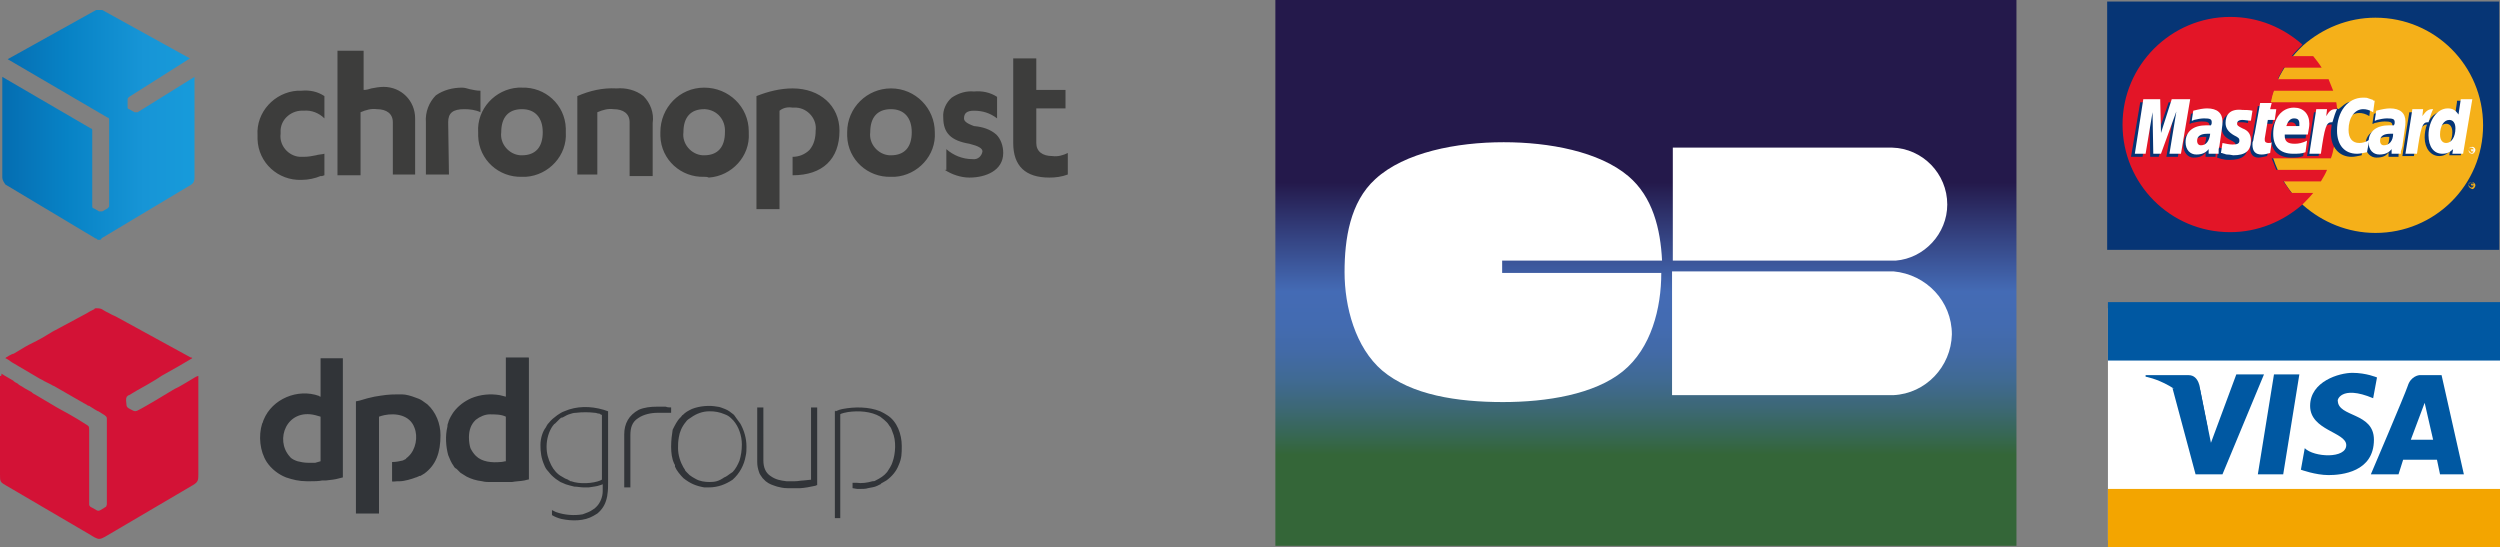
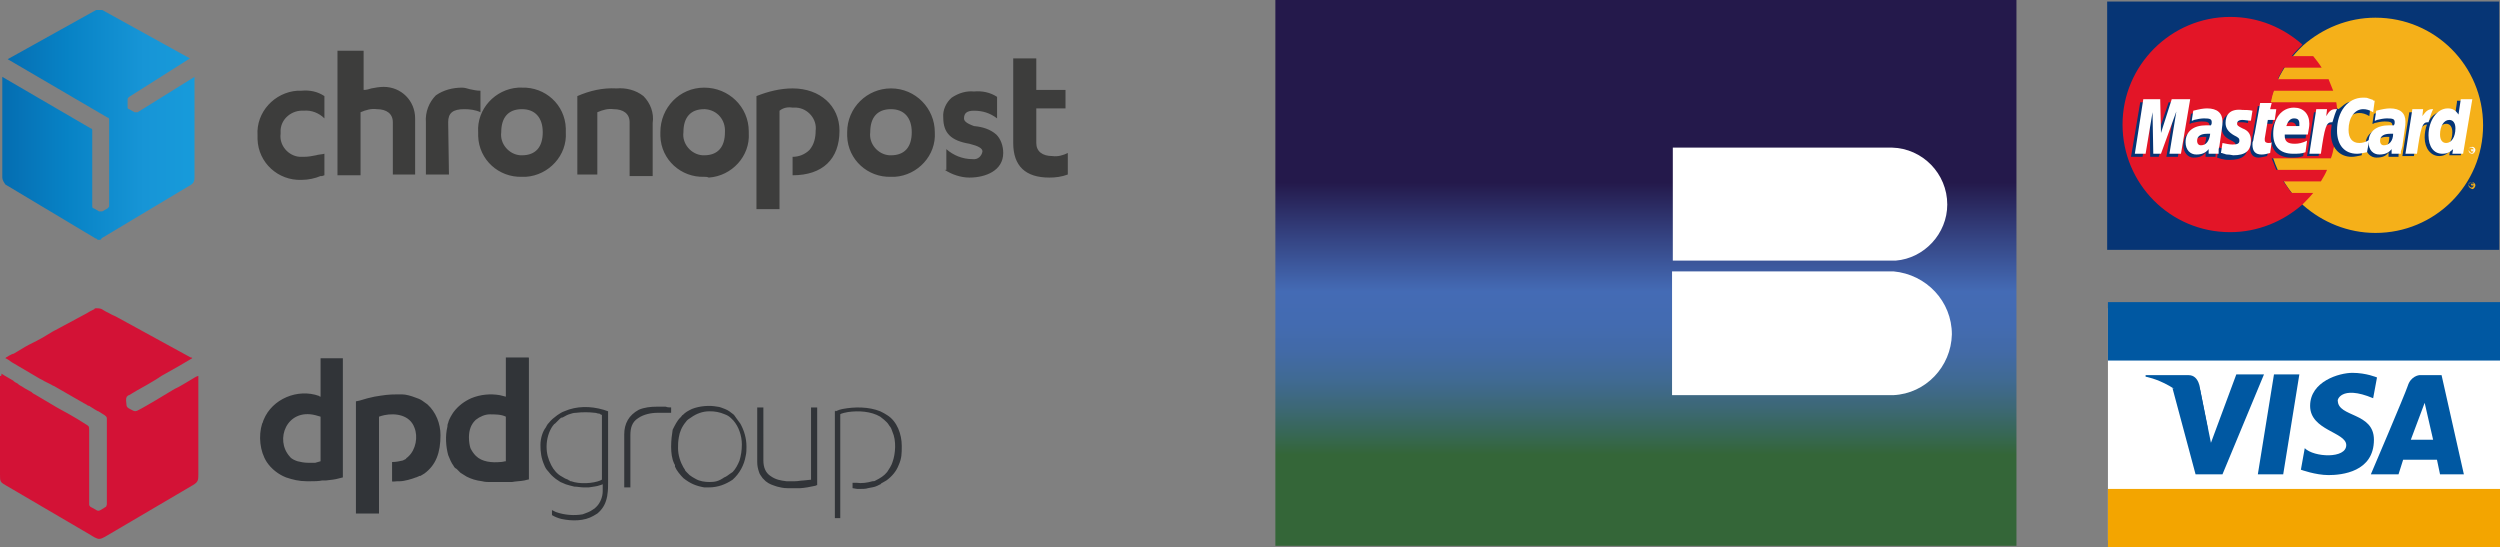
<svg xmlns="http://www.w3.org/2000/svg" version="1.1" x="0px" y="0px" width="325.2px" height="71.2px" viewBox="0 0 325.2 71.2" style="enable-background:new 0 0 325.2 71.2;" xml:space="preserve">
  <rect x="0" y="0" width="325.2" height="71.2" fill="#808080" stroke="none" />
  <style type="text/css">
	.st0{fill:url(#Shape_2_);}
	.st1{fill:#3D3D3C;}
	.st2{fill-rule:evenodd;clip-rule:evenodd;fill:#313438;}
	.st3{fill-rule:evenodd;clip-rule:evenodd;fill:#D31236;}
	.st4{fill:url(#SVGID_1_);}
	.st5{fill:#FFFFFF;}
	.st6{fill-rule:evenodd;clip-rule:evenodd;fill:#063575;}
	.st7{fill-rule:evenodd;clip-rule:evenodd;fill:#F5B019;}
	.st8{fill-rule:evenodd;clip-rule:evenodd;fill:#E31527;}
	.st9{fill-rule:evenodd;clip-rule:evenodd;fill:#FFFFFF;}
	.st10{fill:#0058A2;}
	.st11{fill:#F3A500;}
</style>
  <g id="Calque_2">
    <g id="chronopost">
      <g id="_01_Particles_02_Logos_Carriers_Default_chronopost-2_1_">
        <g id="chronopost_1_" transform="translate(0 10)">
          <linearGradient id="Shape_2_" gradientUnits="userSpaceOnUse" x1="-48.705" y1="538.314" x2="-47.597" y2="538.314" gradientTransform="matrix(22.833 0 0 -27.387 1112.312 14749.009)">
            <stop offset="0" style="stop-color:#056DB1" />
            <stop offset="0.332" style="stop-color:#0782C5" />
            <stop offset="0.733" style="stop-color:#1795D6" />
            <stop offset="1" style="stop-color:#179BDB" />
          </linearGradient>
          <path id="Shape_1_" class="st0" d="M17.9,4.6h-0.4l-0.7-0.4c-0.1,0-0.2-0.1-0.2-0.2c0,0,0,0,0,0l0,0V3c0-0.2,0-0.2,0.2-0.4      l7.9-5L13.3-8.7h-0.8L1-2.3l13,7.6c0.2,0,0.2,0.2,0.2,0.4v11c0,0.2,0,0.2-0.2,0.4l-0.7,0.4h-0.4l-0.7-0.4      c-0.2,0-0.2-0.2-0.2-0.4V6.9c0-0.1-0.1-0.2-0.2-0.2c0,0,0,0,0,0L0.3,0v13.1c0,0.3,0.2,0.6,0.4,0.9l11.7,7c0.2,0,0.2,0.2,0.4,0.2      s0.4,0,0.4-0.2l11.7-7c0.3-0.2,0.4-0.5,0.4-0.9V0L17.9,4.6" />
          <path id="Shape-2_1_" class="st1" d="M101.4,17.2h-3V2.5c1.5-0.6,3.1-1,4.7-1c3.6,0,6.1,2.3,6.1,5.5c0,3.7-2.2,5.8-6.1,5.8v-2.4      c0.8,0,1.6-0.3,2.2-0.9c0.6-0.7,0.8-1.6,0.8-2.5c0.2-1.5-1-2.9-2.5-3c-0.2,0-0.3,0-0.5,0c-0.6-0.1-1.2,0-1.7,0.4V17.2z       M39.2,13.4c-3,0.1-5.6-2.2-5.7-5.3c0-0.2,0-0.3,0-0.5c-0.2-3,2.2-5.6,5.2-5.8c0.2,0,0.3,0,0.5,0c1.1-0.1,2.1,0.1,3,0.7v2.9      c-0.7-0.7-1.7-1.1-2.7-1c-1.5-0.1-2.9,1-3,2.5c0,0.2,0,0.3,0,0.5c-0.2,1.5,1,2.9,2.5,3c0.2,0,0.3,0,0.5,0c0.6,0,1.1-0.1,1.6-0.2      h0c0.3-0.1,0.7-0.1,1.1-0.2v2.8l-0.3,0.1l-0.1,0l-0.1,0C41,13.2,40.1,13.4,39.2,13.4z M136.5,13.1c-3.1,0-4.7-1.5-4.7-4.5v-11h3      v4.1h3.8v2.4h-3.8v4.5c0,1.1,0.8,1.7,2.1,1.7c0.7,0.1,1.4-0.1,2-0.4v2.8C138.1,13,137.3,13.1,136.5,13.1z M126.1,13.1      c-1.1,0-2.3-0.4-3.2-1h0.2V9.4c0.9,0.8,2.1,1.3,3.4,1.3c0.7,0.1,1.2-0.4,1.3-1c0,0,0,0,0,0c0-0.4-0.5-0.7-1.7-1      c-2.4-0.4-3.4-1.4-3.4-3.4c-0.1-1,0.4-2,1.1-2.6c0.9-0.6,1.9-0.9,2.9-0.8c1-0.1,2.1,0.1,3,0.7v2.8c-0.9-0.7-1.9-1-3-1      c-0.9,0-1.3,0.3-1.3,1c0,0.3,0.2,0.6,1.3,1c1.1,0.1,2.1,0.4,2.9,1.1c0.6,0.6,0.9,1.5,0.9,2.4C130.5,12.2,128.2,13.1,126.1,13.1z       M115.9,13c-3,0.1-5.6-2.2-5.7-5.3c0-0.2,0-0.3,0-0.5c0-3.2,2.6-5.7,5.7-5.7c3.2,0,5.7,2.6,5.7,5.7c0.2,3-2.2,5.6-5.2,5.8      C116.2,13,116.1,13,115.9,13L115.9,13z M115.9,4.2c-1.8,0-2.7,1.1-2.7,3c-0.2,1.5,1,2.9,2.5,3c0.1,0,0.2,0,0.2,0      c1.8,0,2.7-1.1,2.7-3C118.6,5.3,117.6,4.2,115.9,4.2L115.9,4.2z M91.6,13c-3,0.1-5.6-2.2-5.7-5.3c0-0.2,0-0.3,0-0.5      c0-3.2,2.5-5.8,5.7-5.8c3.2,0,5.8,2.5,5.8,5.7c0,0.1,0,0.1,0,0.2c0.2,3-2.2,5.6-5.2,5.8C92,13,91.8,13,91.6,13z M91.6,4.2      c-1.8,0-2.7,1.1-2.7,3c-0.2,1.5,1,2.9,2.5,3c0.1,0,0.2,0,0.2,0c1.8,0,2.7-1.1,2.7-3c0.1-1.6-1-2.9-2.6-3      C91.7,4.2,91.7,4.2,91.6,4.2z M67.9,13c-3,0.1-5.6-2.2-5.7-5.3c0-0.2,0-0.3,0-0.5c-0.2-3,2.2-5.6,5.2-5.8c0.2,0,0.3,0,0.5,0      c3-0.1,5.6,2.2,5.7,5.3c0,0.2,0,0.3,0,0.5c0.2,3-2.2,5.6-5.2,5.8C68.2,13,68.1,13,67.9,13z M67.9,4.2c-1.8,0-2.7,1.1-2.7,3      c-0.2,1.5,1,2.9,2.5,3c0.1,0,0.2,0,0.2,0c1.8,0,2.7-1.1,2.7-3C70.6,5.3,69.6,4.2,67.9,4.2z M77.7,12.7h-2.6V2.5      c1.6-0.7,3.3-1.1,5.1-1c1.2-0.1,2.5,0.2,3.5,1c0.9,0.9,1.4,2.2,1.2,3.5v6.9h-3V5.9c0-1.1-0.8-1.7-2.1-1.7      c-0.7-0.1-1.4,0.1-2.1,0.4L77.7,12.7L77.7,12.7z M58.4,12.7h-3V5.9c-0.1-1.3,0.4-2.6,1.3-3.5c1-0.7,2.2-1,3.4-1      c0.3,0,0.7,0.1,1,0.2c0.5,0.1,0.9,0.2,1.4,0.2v2.8c-0.6-0.3-1.4-0.4-2.1-0.4c-1.5,0-2.1,0.5-2.1,1.7L58.4,12.7L58.4,12.7z       M51.1,12.7V5.9c0-1.1-0.8-1.7-2.1-1.7c-0.7-0.1-1.4,0.1-2.1,0.4v8.2h-3V-3.4h3.4v5.1l0,0c0.4,0,0.7-0.1,1-0.2h0h0      c0.5-0.1,1.1-0.2,1.6-0.2c2.3,0,4.1,1.8,4.1,4.1c0,0.1,0,0.3,0,0.4v6.9L51.1,12.7z" />
        </g>
      </g>
    </g>
    <g id="dpd_grou_x5E_p">
      <path class="st2" d="M71.1,58.1c0-1,0.3-2,0.8-2.7c0.2-0.2,0.1-0.2,0.3-0.3c0.2-0.2,0.4-0.4,0.6-0.6c0.1-0.1,0.2-0.2,0.4-0.2    c0.2-0.1,0.5-0.3,0.8-0.4c0.4-0.1,0.5-0.2,0.9-0.2c0.8-0.1,1.7-0.1,2.5,0c0.2,0,0.3,0.1,0.5,0.1c0.1,0,0.1,0,0.2,0.1    c0.1,0,0.2,0.1,0.2,0.1v8.4c-0.1,0-0.2,0.1-0.2,0.1c-1,0.4-2.7,0.5-3.8,0.1c-0.1,0-0.2,0-0.2-0.1c-0.1,0-0.1,0-0.2-0.1    c-0.3-0.1-0.5-0.2-0.8-0.4c-0.6-0.3-1.1-0.9-1.4-1.5C71.3,59.7,71.1,59,71.1,58.1L71.1,58.1z M70.3,57.9c0,0.9,0.1,1.7,0.5,2.6    c0.1,0.3,0.3,0.6,0.5,0.8c0.4,0.5,0.5,0.6,1,1l0.6,0.4c0.2,0.1,0.5,0.2,0.7,0.3c0.3,0.1,0.7,0.2,1.1,0.3c0.4,0,0.8,0.1,1.2,0.1    l0.7,0c0.5-0.1,1-0.1,1.5-0.3c0.1,0,0.2-0.1,0.3-0.1c0,0.3,0,0.6,0,0.9c0,0.7-0.3,1.5-0.8,2c-0.2,0.2-0.3,0.3-0.5,0.4    c-0.4,0.3-0.8,0.4-1.3,0.6c-1.1,0.2-2.4,0.1-3.5-0.3l-0.4-0.2c-0.1,0-0.1-0.1-0.1-0.1V67c0.3,0.2,0.8,0.4,1.2,0.5    c1.4,0.3,3,0.3,4.2-0.4c0.2-0.1,0.3-0.2,0.5-0.3c0.6-0.5,1-1.1,1.2-1.9c0-0.1,0.1-0.3,0.1-0.5c0.1-0.6,0.1-1.1,0.1-1.7    c0-3.1,0-6.1,0-9.2l-0.6-0.2c-1.7-0.5-3.5-0.5-5.1,0.2c-0.3,0.1-0.6,0.3-0.9,0.5c-0.4,0.3-0.8,0.6-1.1,1c-0.1,0.1-0.2,0.2-0.3,0.4    c0,0.1-0.1,0.1-0.1,0.2C70.6,56.1,70.3,57,70.3,57.9L70.3,57.9z M108.6,53.5v13.9c0,0,0,0,0,0h0.7V53.9c0-0.1,0.9-0.3,1-0.3    c1.4-0.2,3-0.1,4.2,0.6c0.1,0.1,0.4,0.3,0.5,0.4c0.3,0.3,0.4,0.3,0.7,0.8c0.2,0.2,0.3,0.5,0.4,0.8c0.5,1.1,0.4,2.8,0,3.9    c-0.1,0.4-0.5,1-0.7,1.3c-0.4,0.5-0.9,0.8-1.5,1.1c-0.1,0.1-0.3,0.1-0.4,0.1c-0.7,0.2-1.4,0.3-2.1,0.2c-0.2,0-0.3,0-0.5,0v0.7    c0.1,0,0.5,0.1,0.6,0.1c0.1,0,0.2,0,0.4,0c0.2,0,0.8,0,1-0.1c0.4-0.1,0.8-0.1,1.2-0.3l0.4-0.2c0,0,0.1,0,0.1-0.1    c0.2-0.1,0.5-0.3,0.7-0.4c0.7-0.5,1.3-1.2,1.6-2c0.4-0.9,0.4-1.5,0.4-2.5c0-1.5-0.6-3.2-1.9-4c-0.3-0.2-0.5-0.3-0.9-0.5    c-1.5-0.6-3.3-0.6-4.9-0.3c-0.1,0-0.3,0.1-0.4,0.1l-0.5,0.2C108.7,53.4,108.6,53.4,108.6,53.5L108.6,53.5z M92.3,62.7    c-0.6,0-1.3-0.1-1.8-0.4c-0.4-0.2-0.5-0.3-0.8-0.5c-0.1-0.1-0.3-0.3-0.4-0.4c-0.1-0.1-0.2-0.2-0.2-0.3c-0.1-0.1-0.1-0.2-0.2-0.3    c-0.4-0.7-0.7-1.6-0.7-2.5c0-0.5,0-0.8,0.1-1.4c0.1-0.7,0.4-1.4,0.9-2c0.2-0.3,0.4-0.4,0.7-0.6c0.7-0.5,1.5-0.8,2.4-0.8    c0.7,0,1.3,0.1,2,0.4c0.3,0.1,0.6,0.3,0.8,0.5l0.1,0.1c0,0,0.1,0.1,0.1,0.1l0.1,0.1c0.7,0.8,1.1,2,1.1,3.1c0,0.8-0.1,1.4-0.3,2.1    c-0.2,0.5-0.5,1.1-0.9,1.5l-0.3,0.2c-0.3,0.2-0.5,0.4-0.8,0.5C93.5,62.6,93,62.7,92.3,62.7L92.3,62.7z M87.3,58.1    c0,0.8,0.1,1.6,0.4,2.2c0,0.1,0.1,0.1,0.1,0.2c0,0,0,0.1,0,0.1c0,0,0,0.1,0,0.1c0.2,0.5,0.7,1.1,1.1,1.5c0.9,0.7,1.6,1,2.7,1.2    c0.1,0,0.2,0,0.3,0c0.1,0,0.1,0,0.2,0c0.1,0,0.1,0,0.1,0c1.2,0,2.2-0.4,3.1-1c0.9-0.8,1.5-1.9,1.7-3.1c0.1-0.4,0.1-0.8,0.1-1.2    c0-1.1-0.3-2.1-0.8-3c-0.1-0.1-0.2-0.3-0.3-0.4L95.5,54c0,0,0,0-0.1-0.1c-0.4-0.3-0.6-0.5-1.1-0.7c-0.3-0.1-0.7-0.3-1-0.3    c-1-0.2-2.3-0.1-3.3,0.3c-0.6,0.3-0.8,0.4-1.2,0.8c0,0-0.1,0-0.1,0.1c0,0-0.1,0.1-0.1,0.1c0,0,0,0.1-0.1,0.1c-0.4,0.4-0.7,1-1,1.6    C87.4,56.5,87.3,57.3,87.3,58.1L87.3,58.1z M98.5,60.1c0,0.5,0.1,0.9,0.2,1.2c0.1,0.4,0.3,0.6,0.5,0.9c0.1,0.1,0.1,0.1,0.2,0.2    c0.1,0.1,0.1,0.1,0.2,0.2c0.5,0.4,0.9,0.5,1.5,0.7c0.4,0.1,0.8,0.2,1.3,0.2c0.1,0,0.1,0,0.3,0h0.7c0.1,0,0.2,0,0.4,0    c0.1,0,0.2,0,0.3,0c0.4,0,1.5-0.2,1.9-0.3c0.1,0,0.2-0.1,0.3-0.1V53h-0.8v9.4l-1,0.1c-0.3,0-0.7,0.1-1.1,0.1c-0.1,0-0.2,0-0.3,0    l-0.8,0c-0.8-0.1-1.4-0.2-2.1-0.7c-0.6-0.4-0.9-1.1-0.9-2V53h-0.8V60.1L98.5,60.1z M81.2,56.5v6.9c0,0,0,0,0,0H82v-6.8    c0-0.9,0.2-1.7,1-2.2c0.7-0.5,1.7-0.7,2.5-0.7l1.1,0c0.1,0,0.1,0,0.1,0c0.2,0,0.4,0,0.6,0v-0.7c-0.2,0-0.5,0-0.7-0.1    c-0.3,0-0.8,0-1.1,0c-0.9,0-1.7,0.1-2.4,0.4C81.8,54,81.2,55.1,81.2,56.5L81.2,56.5z" />
      <path class="st3" d="M0.7,46.6c0.1,0,0.7,0.4,0.8,0.5l3.4,2c0.3,0.2,0.6,0.3,0.9,0.5L6.6,50c0.2,0.1,0.3,0.2,0.4,0.2l4,2.3    c0.1,0,0.1,0.1,0.2,0.1c0.1,0.1,0.3,0.2,0.4,0.2l0.8,0.5c0.2,0.1,0.3,0.2,0.4,0.2l0.8,0.5c0.1,0.1,0.3,0.2,0.3,0.4v11.2    c0,0.1-0.1,0.3-0.1,0.3c-0.1,0.1-0.2,0.1-0.3,0.2c-0.8,0.5-0.7,0.4-1.4,0c-0.2-0.1-0.5-0.2-0.5-0.5c0-0.6,0-1.3,0-1.9v-7.7    c0-0.7,0-0.5-0.9-1.1c-1.1-0.7-2.2-1.3-3.3-1.9l-2.7-1.6c-0.2-0.1-0.4-0.2-0.6-0.4l-0.9-0.5c-0.1-0.1-0.2-0.1-0.3-0.2    c-0.2-0.1-0.4-0.2-0.6-0.4c-0.2-0.1-0.4-0.2-0.6-0.4l-1.2-0.7c-0.1-0.1-0.2-0.1-0.3-0.2C0.2,49,0.1,48.9,0,48.9v12.8    c0,0.9,0,1,0.7,1.4l11.1,6.5c0.3,0.2,0.8,0.5,1.1,0.5c0.3,0,0.6-0.2,0.8-0.3l11.4-6.7c0.7-0.4,0.7-0.7,0.7-1.4V48.9    c-0.1,0-0.2,0.1-0.3,0.1l-0.5,0.3c-0.5,0.3-1.8,1.1-2.3,1.3c-0.5,0.3-1,0.6-1.5,0.9l-1,0.6c-0.7,0.4-1.5,0.9-2.3,1.3    c-0.4,0.2-0.6,0-1-0.2c-0.6-0.3-0.4-0.5-0.5-1.1c0-0.2,0-0.3,0.1-0.5c0.1-0.1,0.2-0.2,0.3-0.2l1-0.6c0.9-0.5,1.8-1,2.6-1.5    c0.1-0.1,0.2-0.1,0.3-0.2c0.1-0.1,0.2-0.1,0.3-0.2l2.3-1.3c0.2-0.1,1.5-0.9,1.7-1c0-0.1-0.1-0.1-0.2-0.1l-9.5-5.2    c-0.3-0.2-0.7-0.3-1-0.5c-0.4-0.2-0.8-0.4-1.1-0.6c-0.2-0.1-0.5-0.1-0.7-0.1c-0.1,0-0.2,0-0.2,0.1c-0.4,0.2-0.8,0.4-1.1,0.6    L7.1,43c-0.1,0-0.1,0.1-0.2,0.1L5.4,44c-0.1,0-0.1,0.1-0.2,0.1c-0.5,0.3-1.4,0.7-1.9,1L1.8,46C1.6,46,0.7,46.5,0.7,46.6L0.7,46.6z    " />
      <path class="st2" d="M61,56.9c0-1,0.3-1.7,0.8-2.2l0.1-0.1c0,0,0,0,0,0c0.5-0.4,1.2-0.7,1.8-0.7c0.7,0,1.5,0,2.1,0.3v5.8    c-0.2,0-0.4,0.1-0.7,0.1c-1.1,0.1-2.4,0-3.2-0.8c-0.3-0.3-0.5-0.6-0.7-1C61.1,58,61,57.5,61,56.9L61,56.9z M65.8,51.6l-0.4-0.1    c-0.1,0-0.3-0.1-0.4-0.1c-1.2-0.2-2.5-0.1-3.7,0.4c-0.9,0.4-1.7,1-2.3,1.8c-0.2,0.3-0.6,0.9-0.7,1.4c-0.1,0.2-0.1,0.4-0.1,0.5    c-0.3,1.2-0.2,2.6,0.1,3.7c0.2,0.5,0.4,1,0.7,1.4c0.1,0.2,0.2,0.3,0.4,0.4l0.5,0.5c0.3,0.2,0.5,0.3,0.8,0.5c0.6,0.3,1.2,0.5,2,0.6    c0.4,0.1,0.7,0.1,0.9,0.1c0.2,0,0.4,0,0.5,0l1.5,0c0.1,0,0.3,0,0.5,0c0.1,0,0.3,0,0.5,0c0.5-0.1,1.1-0.1,1.6-0.2l0.4-0.1    c0.1,0,0.2,0,0.2-0.1V46.6c0-0.1,0-0.1-0.1-0.1h-2.9V51.6L65.8,51.6z M41,54l0.7,0.2v5.8L41,60.2c-0.1,0-0.2,0-0.4,0l-0.5,0    c-0.5,0-1-0.1-1.4-0.2c-0.3-0.1-0.8-0.3-1-0.6C35.7,57.2,37.3,53.1,41,54L41,54z M41.7,51.6c-0.1,0-0.1,0-0.2-0.1    c-2.8-1-6.1,0.4-7.2,3.1c-0.1,0.2-0.1,0.4-0.2,0.5c-0.5,1.6-0.3,3.6,0.6,5c0.6,0.9,1.5,1.6,2.5,2c0.9,0.3,1.7,0.5,2.7,0.5    c0.2,0,0.3,0,0.5,0c0.4,0,1.1,0,1.5-0.1c0.2,0,0.3,0,0.5,0c0.8-0.1,1.1-0.1,1.8-0.3l0.4-0.1V46.6h-2.9V51.6L41.7,51.6z M46.3,52.2    v14.6h3V54.2c0.3-0.1,0.3-0.1,0.7-0.2c1.5-0.3,3.3,0,3.9,1.6c0.5,1.2,0.2,2.9-0.8,3.8c0,0-0.1,0.1-0.1,0.1c-0.1,0-0.1,0.1-0.1,0.1    c0,0-0.1,0-0.1,0.1c-0.2,0.1-0.2,0.1-0.4,0.2c-0.4,0.1-0.9,0.2-1.4,0.2v2.5c0,0.1,0.4,0,0.7,0c0.1,0,0.2,0,0.3,0    c0.6,0,1.6-0.3,2.1-0.5c0.1,0,0.2-0.1,0.3-0.1c0.1-0.1,0.2-0.1,0.3-0.1c0.2-0.1,0.3-0.2,0.5-0.3c1.5-1.1,2.1-2.7,2.1-5    c0-1.5-0.6-3-1.7-4c-0.3-0.2-0.4-0.3-0.7-0.5c-0.3-0.2-0.6-0.3-0.9-0.4c-0.5-0.2-1.2-0.4-1.7-0.4c-0.2,0-0.4,0-0.6,0    c-1.2,0-1.8,0.1-3,0.3c-0.5,0.1-1.3,0.3-1.9,0.5C46.4,52.2,46.3,52.2,46.3,52.2L46.3,52.2z" />
    </g>
  </g>
  <g id="cb">
    <linearGradient id="SVGID_1_" gradientUnits="userSpaceOnUse" x1="-306.416" y1="1077.371" x2="-303.787" y2="1077.371" gradientTransform="matrix(1.653273e-15 27 0.83 -5.082284e-17 -680.162 8272.165)">
      <stop offset="0" style="stop-color:#24194B" />
      <stop offset="0.35" style="stop-color:#24194B" />
      <stop offset="0.48" style="stop-color:#394F91" />
      <stop offset="0.55" style="stop-color:#446BB5" />
      <stop offset="0.61" style="stop-color:#436BB1" />
      <stop offset="0.66" style="stop-color:#426AA7" />
      <stop offset="0.71" style="stop-color:#406A94" />
      <stop offset="0.76" style="stop-color:#3D6878" />
      <stop offset="0.81" style="stop-color:#376756" />
      <stop offset="0.85" style="stop-color:#346638" />
      <stop offset="1" style="stop-color:#346638" />
    </linearGradient>
    <rect x="165.9" y="0" class="st4" width="96.4" height="71" />
-     <path class="st5" d="M195.5,33.9h20.7c-0.2-4.1-1.2-8.3-4.4-11c-3.8-3.2-10.3-4.4-16.2-4.4c-6.1,0-12.9,1.3-16.7,4.8   c-3.3,3-4,7.8-4,12.1c0,4.5,1.4,9.8,4.9,12.8c3.8,3.2,9.8,4.1,15.7,4.1c5.7,0,11.9-1,15.6-4c3.7-3,5-8.2,5-12.8l0,0h-20.7V33.9z" />
    <path class="st5" d="M217.5,35.3v16.1h28.8l0,0c4.2-0.2,7.5-3.7,7.6-7.9c0-4.3-3.3-7.8-7.6-8.2L217.5,35.3L217.5,35.3z" />
    <path class="st5" d="M253.3,26.6c0-4-3.2-7.3-7.2-7.4c0,0-0.1,0-0.1,0c-0.3,0-0.6,0-0.9,0h-27.5v14.7h29   C250.3,33.6,253.3,30.4,253.3,26.6z" />
  </g>
  <g id="mastercard">
    <g>
      <polygon class="st6" points="274.1,32.5 325.1,32.5 325.1,0.2 274.1,0.2 274.1,32.5   " />
      <path class="st7" d="M299.6,26.7c2.5,2.2,5.8,3.6,9.4,3.6c7.7,0,14-6.2,14-14c0-7.7-6.2-14-14-14c-3.6,0-6.9,1.4-9.4,3.6    c-2.8,2.6-4.6,6.2-4.6,10.3S296.8,24.1,299.6,26.7L299.6,26.7z" />
      <path class="st7" d="M321.1,24.1c0-0.2,0.2-0.4,0.5-0.4c0.2,0,0.4,0.2,0.4,0.4c0,0.2-0.2,0.5-0.4,0.5    C321.3,24.5,321.1,24.3,321.1,24.1L321.1,24.1z M321.5,24.4c0.2,0,0.3-0.2,0.3-0.4c0-0.2-0.2-0.3-0.3-0.3c-0.2,0-0.4,0.1-0.4,0.3    C321.2,24.3,321.4,24.4,321.5,24.4L321.5,24.4z M321.5,24.3L321.5,24.3l-0.1-0.4h0.2c0,0,0.1,0,0.1,0c0,0,0.1,0.1,0.1,0.1    c0,0.1,0,0.1-0.1,0.1l0.1,0.2h-0.1l-0.1-0.2h-0.1V24.3L321.5,24.3z M321.5,24.1L321.5,24.1c0.1,0,0.1,0,0.1,0c0,0,0,0,0-0.1    c0,0,0,0,0,0C321.6,24,321.5,24,321.5,24.1L321.5,24.1L321.5,24.1L321.5,24.1z" />
      <path class="st8" d="M304.1,14.8c-0.1-0.5-0.1-1-0.2-1.5h-8.5c0.1-0.5,0.2-1,0.4-1.5h7.7c-0.2-0.5-0.4-1-0.6-1.5h-6.6    c0.2-0.5,0.5-1,0.8-1.5h4.9c-0.3-0.5-0.7-1-1.1-1.5h-2.8c0.4-0.5,0.9-1,1.4-1.5c-2.5-2.2-5.7-3.6-9.4-3.6c-7.7,0-14,6.3-14,14    c0,7.7,6.2,14,14,14c3.6,0,6.9-1.4,9.4-3.6l0,0c0.5-0.5,1-1,1.4-1.5h-2.8c-0.4-0.5-0.7-1-1.1-1.5h4.9c0.3-0.5,0.6-1,0.8-1.5h-6.6    c-0.2-0.5-0.4-1-0.6-1.5h7.7c0.2-0.5,0.3-1,0.4-1.5c0.1-0.5,0.2-1,0.2-1.5c0.1-0.5,0.1-1,0.1-1.5    C304.2,15.8,304.2,15.3,304.1,14.8L304.1,14.8z" />
      <path class="st9" d="M321.1,19.5c0-0.2,0.2-0.4,0.5-0.4c0.2,0,0.4,0.2,0.4,0.4c0,0.2-0.2,0.5-0.4,0.5    C321.3,20,321.1,19.8,321.1,19.5L321.1,19.5z M321.5,19.9c0.2,0,0.3-0.2,0.3-0.4c0-0.2-0.2-0.3-0.3-0.3c-0.2,0-0.4,0.1-0.4,0.3    C321.2,19.7,321.4,19.9,321.5,19.9L321.5,19.9z M321.5,19.8L321.5,19.8l-0.1-0.4h0.2c0,0,0.1,0,0.1,0c0,0,0.1,0.1,0.1,0.1    c0,0.1,0,0.1-0.1,0.1l0.1,0.2h-0.1l-0.1-0.2h-0.1V19.8L321.5,19.8z M321.5,19.5L321.5,19.5c0.1,0,0.1,0,0.1,0c0,0,0,0,0-0.1    c0,0,0,0,0,0C321.6,19.4,321.5,19.4,321.5,19.5L321.5,19.5L321.5,19.5L321.5,19.5z" />
      <path class="st6" d="M294.9,20.3c-0.5,0.1-0.8,0.2-1.1,0.2c-0.7,0-1.1-0.4-1.1-1.3c0-0.2,0-0.3,0.1-0.5l0.1-0.5l0.1-0.5l0.7-3.9    h1.4l-0.2,0.9h0.9l-0.2,1.4h-0.9l-0.4,2.4c0,0.1,0,0.2,0,0.2c0,0.3,0.2,0.4,0.5,0.4c0.2,0,0.3,0,0.5-0.1L294.9,20.3L294.9,20.3z" />
      <path class="st6" d="M299.6,20.3c-0.5,0.2-1,0.2-1.6,0.2c-1.6,0-2.6-0.9-2.6-2.6c0-2,1.1-3.4,2.7-3.4c1.2,0,2,0.8,2,2.1    c0,0.4-0.1,0.8-0.2,1.4h-3c0,0.1,0,0.1,0,0.2c0,0.7,0.4,1,1.3,1c0.5,0,1-0.1,1.6-0.4L299.6,20.3L299.6,20.3z M298.7,16.9    c0-0.1,0-0.2,0-0.3c0-0.5-0.3-0.7-0.7-0.7c-0.5,0-0.8,0.4-1,1H298.7L298.7,16.9z" />
      <polygon class="st6" points="283.3,20.4 281.8,20.4 282.7,15 280.8,20.4 279.7,20.4 279.6,15 278.7,20.4 277.2,20.4 278.4,13.3     280.6,13.3 280.6,17.7 282.1,13.3 284.5,13.3 283.3,20.4   " />
      <path class="st6" d="M287,17.8c-0.2,0-0.2,0-0.3,0c-0.8,0-1.3,0.3-1.3,0.9c0,0.4,0.2,0.6,0.5,0.6C286.7,19.3,286.9,18.7,287,17.8    L287,17.8z M288.2,20.4h-1.3l0-0.6c-0.3,0.5-0.8,0.7-1.6,0.7c-0.7,0-1.3-0.7-1.3-1.6c0-0.3,0.1-0.5,0.1-0.7    c0.2-0.9,1.1-1.4,2.5-1.5c0.2,0,0.4,0,0.7,0c0.1-0.2,0.1-0.3,0.1-0.4c0-0.4-0.3-0.5-1-0.5c-0.4,0-0.9,0.1-1.3,0.2l-0.2,0.1h-0.1    l0.2-1.3c0.7-0.2,1.2-0.3,1.8-0.3c1.3,0,2,0.6,2,1.7c0,0.3,0,0.5-0.1,1.1l-0.3,2.1l-0.1,0.4l-0.1,0.3v0.2L288.2,20.4L288.2,20.4z" />
      <path class="st6" d="M306.9,14.7c0.4,0,0.8,0.1,1.3,0.4l0.2-1.6c-0.1-0.1-0.2-0.1-0.4-0.1l-0.6-0.1c-0.2-0.1-0.4-0.1-0.7-0.1    c-0.7,0-1.2,0-1.6,0.3c-0.2,0.1-0.5,0.4-0.9,0.7l-0.2-0.1l-1.6,1.1l0.1-0.6H301l-0.9,5.7h1.5l0.5-3.1c0,0,0.2-0.4,0.3-0.6    c0.3-0.4,0.5-0.4,0.8-0.4c0.1,0,0.1,0,0.1,0c0,0.3-0.1,0.7-0.1,1.1c0,1.9,1.1,3.1,2.7,3.1c0.4,0,0.8-0.1,1.3-0.2l0.3-1.6    c-0.5,0.2-0.9,0.4-1.3,0.4c-0.9,0-1.4-0.6-1.4-1.7C304.9,15.8,305.7,14.7,306.9,14.7L306.9,14.7z" />
      <path class="st6" d="M319.6,13.3l-0.3,2c-0.4-0.5-0.8-0.8-1.4-0.8c-0.8,0-1.5,0.4-2,1.3l0,0l-1-0.6l0.1-0.6h-1.6l-0.9,5.7h1.5    l0.5-3.1c0,0,0.4-0.4,0.5-0.6c0.2-0.3,0.5-0.4,0.7-0.4c-0.2,0.5-0.3,1.1-0.3,1.7c0,1.4,0.8,2.4,1.9,2.4c0.5,0,1-0.2,1.4-0.7    l-0.1,0.6h1.5l1.1-7.1H319.6L319.6,13.3z M317.8,19.1c-0.5,0-0.8-0.4-0.8-1.1c0-1.1,0.5-1.9,1.2-1.9c0.5,0,0.8,0.4,0.8,1.1    C319,18.3,318.5,19.1,317.8,19.1L317.8,19.1z" />
      <path class="st6" d="M310.8,17.8c-0.2,0-0.2,0-0.3,0c-0.8,0-1.3,0.3-1.3,0.9c0,0.4,0.2,0.6,0.5,0.6    C310.5,19.3,310.8,18.7,310.8,17.8L310.8,17.8z M312,20.4h-1.3l0-0.6c-0.3,0.5-0.8,0.7-1.6,0.7c-0.7,0-1.4-0.6-1.4-1.6    c0-1.4,1-2.2,2.7-2.2c0.2,0,0.4,0,0.7,0c0.1-0.2,0.1-0.3,0.1-0.4c0-0.4-0.3-0.5-1-0.5c-0.4,0-0.9,0.1-1.3,0.2l-0.2,0.1h-0.1    l0.2-1.3c0.7-0.2,1.2-0.3,1.8-0.3c1.3,0,2,0.6,2,1.7c0,0.3,0,0.5-0.1,1.1l-0.3,2.1l-0.1,0.4l-0.1,0.3l0,0.2V20.4L312,20.4z" />
      <path class="st6" d="M291.3,15.9c0.3,0,0.7,0,1.1,0.1l0.2-1.3c-0.4-0.1-1-0.1-1.4-0.1c-1.7,0-2.2,0.9-2.2,2c0,0.7,0.3,1.2,1.1,1.6    c0.6,0.3,0.7,0.4,0.7,0.6c0,0.4-0.3,0.6-0.9,0.6c-0.4,0-0.8-0.1-1.3-0.2l-0.2,1.3h0l0.3,0.1c0.1,0,0.2,0.1,0.4,0.1    c0.4,0.1,0.7,0.1,0.9,0.1c1.7,0,2.4-0.6,2.4-1.9c0-0.8-0.4-1.3-1.1-1.6c-0.6-0.3-0.7-0.3-0.7-0.6    C290.6,16.1,290.8,15.9,291.3,15.9L291.3,15.9z" />
      <path class="st9" d="M308.9,13.1l-0.2,1.5c-0.5-0.3-0.9-0.4-1.3-0.4c-1.1,0-1.9,1.1-1.9,2.7c0,1.1,0.5,1.7,1.4,1.7    c0.4,0,0.8-0.1,1.3-0.4l-0.3,1.6c-0.5,0.1-0.9,0.2-1.3,0.2c-1.6,0-2.6-1.1-2.6-3c0-2.5,1.4-4.3,3.4-4.3c0.3,0,0.5,0,0.7,0.1    l0.6,0.2C308.7,13.1,308.7,13.1,308.9,13.1L308.9,13.1z" />
      <path class="st9" d="M304,14.2c-0.1,0-0.1,0-0.2,0c-0.5,0-0.8,0.2-1.2,0.9l0.1-0.9h-1.4l-0.9,5.8h1.5c0.5-3.5,0.7-4.1,1.4-4.1    c0,0,0,0,0.1,0C303.6,15.2,303.8,14.6,304,14.2L304,14.2L304,14.2z" />
      <path class="st9" d="M295.3,19.9c-0.4,0.1-0.7,0.2-1.1,0.2c-0.8,0-1.2-0.4-1.2-1.3c0-0.2,0-0.3,0.1-0.5l0.1-0.6l0.1-0.4l0.7-3.9    h1.5l-0.2,0.8h0.8l-0.2,1.4H295l-0.4,2.4c0,0.1,0,0.2,0,0.2c0,0.3,0.2,0.4,0.5,0.4c0.2,0,0.3,0,0.4-0.1L295.3,19.9L295.3,19.9z" />
      <path class="st9" d="M289.5,16c0,0.7,0.4,1.2,1.1,1.6c0.6,0.3,0.7,0.4,0.7,0.7c0,0.4-0.3,0.5-0.9,0.5c-0.4,0-0.8-0.1-1.3-0.2    l-0.2,1.3h0.1l0.3,0.1c0.1,0,0.2,0.1,0.4,0.1c0.4,0,0.7,0.1,0.8,0.1c1.6,0,2.3-0.6,2.3-1.9c0-0.8-0.3-1.3-1.1-1.6    c-0.6-0.3-0.7-0.4-0.7-0.6c0-0.3,0.2-0.5,0.7-0.5c0.3,0,0.7,0.1,1.1,0.1l0.2-1.3c-0.4-0.1-1-0.1-1.3-0.1    C290,14.1,289.5,15,289.5,16L289.5,16z" />
      <path class="st9" d="M320.4,20H319l0.1-0.6c-0.4,0.4-0.8,0.6-1.4,0.6c-1.1,0-1.8-0.9-1.8-2.4c0-1.9,1.1-3.5,2.5-3.5    c0.6,0,1,0.2,1.4,0.8l0.3-2h1.5L320.4,20L320.4,20z M318.2,18.6c0.7,0,1.2-0.8,1.2-1.9c0-0.7-0.3-1.1-0.8-1.1    c-0.7,0-1.2,0.8-1.2,1.9C317.4,18.2,317.7,18.6,318.2,18.6L318.2,18.6z" />
      <path class="st9" d="M299.9,19.8c-0.5,0.2-1,0.2-1.6,0.2c-1.7,0-2.6-0.9-2.6-2.6c0-2,1.1-3.4,2.7-3.4c1.2,0,2,0.8,2,2.1    c0,0.4-0.1,0.8-0.2,1.4h-3c0,0.1,0,0.1,0,0.2c0,0.7,0.4,1,1.3,1c0.5,0,1-0.1,1.6-0.4L299.9,19.8L299.9,19.8z M299.1,16.4    c0-0.1,0-0.2,0-0.3c0-0.5-0.2-0.7-0.7-0.7c-0.5,0-0.8,0.4-1,1H299.1L299.1,16.4z" />
      <polygon class="st9" points="283.7,20 282.2,20 283.1,14.5 281.1,20 280.1,20 280,14.6 279.1,20 277.7,20 278.8,12.9 281,12.9     281.1,17.3 282.5,12.9 284.9,12.9 283.7,20   " />
      <path class="st9" d="M287.5,17.4c-0.2,0-0.2,0-0.4,0c-0.8,0-1.3,0.3-1.3,0.9c0,0.4,0.2,0.6,0.5,0.6    C287,18.9,287.4,18.3,287.5,17.4L287.5,17.4z M288.6,20h-1.3l0-0.6c-0.4,0.5-0.9,0.7-1.6,0.7c-0.8,0-1.4-0.6-1.4-1.6    c0-1.4,1-2.2,2.7-2.2c0.2,0,0.4,0,0.6,0c0.1-0.2,0.1-0.2,0.1-0.4c0-0.4-0.2-0.5-1-0.5c-0.4,0-0.9,0.1-1.3,0.2l-0.2,0.1l-0.1,0    l0.2-1.3c0.8-0.2,1.3-0.3,1.8-0.3c1.3,0,2,0.6,2,1.7c0,0.3,0,0.5-0.1,1.1l-0.3,2.1l-0.1,0.4l0,0.3l0,0.2L288.6,20L288.6,20z" />
      <path class="st9" d="M311.3,17.4c-0.2,0-0.2,0-0.4,0c-0.8,0-1.3,0.3-1.3,0.9c0,0.4,0.2,0.6,0.5,0.6    C310.8,18.9,311.3,18.3,311.3,17.4L311.3,17.4z M312.4,20h-1.3l0-0.6c-0.4,0.5-0.9,0.7-1.6,0.7c-0.8,0-1.4-0.6-1.4-1.6    c0-1.4,1-2.2,2.7-2.2c0.2,0,0.4,0,0.6,0c0.1-0.2,0.1-0.2,0.1-0.4c0-0.4-0.2-0.5-1-0.5c-0.4,0-0.9,0.1-1.3,0.2l-0.2,0.1l-0.1,0    l0.2-1.3c0.8-0.2,1.3-0.3,1.8-0.3c1.3,0,2,0.6,2,1.7c0,0.3,0,0.5-0.1,1.1l-0.3,2.1l-0.1,0.4l-0.1,0.3l0,0.2V20L312.4,20z" />
      <path class="st9" d="M316.5,14.2c0,0-0.1,0-0.1,0c-0.5,0-0.8,0.2-1.3,0.9l0.1-0.9h-1.4l-0.9,5.8h1.5c0.5-3.5,0.7-4.1,1.4-4.1    c0.1,0,0.1,0,0.1,0C316.1,15.2,316.3,14.6,316.5,14.2L316.5,14.2L316.5,14.2z" />
    </g>
  </g>
  <g id="viva">
    <g>
      <polygon class="st5" points="274.2,40.1 274.2,70.3 325.2,70.3 325.2,40.1 274.2,40.1   " />
      <polygon class="st10" points="282.6,50.5 285.6,61.7 289.1,61.7 294.5,48.7 290.9,48.7 287.6,57.6 286.2,50.7 282.6,50.5   " />
      <polygon class="st10" points="295.8,48.7 293.7,61.7 297,61.7 299.1,48.7 295.8,48.7   " />
      <path class="st10" d="M308.7,51.8l0.5-2.7c0,0-1.4-0.6-3.2-0.6c-1.7,0-5.5,1.1-5.5,4.3c0,3.2,4.7,3.4,4.7,5.1    c0,1.8-4.2,1.6-5.4,0.4l-0.5,2.8c0,0,1.9,0.7,3.6,0.7c1.7,0,5.9-0.4,5.9-4.6c0-3.6-4.7-2.9-4.7-5.1C304,52.2,304.4,50,308.7,51.8    L308.7,51.8z" />
      <path class="st10" d="M308.4,61.7h3.6l0.6-1.9h4.4l0.4,1.9h3.1l-2.9-12.9h-2.9c0,0-1.1,0.1-1.5,1.4    C312.8,51.4,308.4,61.7,308.4,61.7L308.4,61.7z" />
      <polygon class="st5" points="316.5,57.2 313.6,57.2 315.4,52.4 316.5,57.2   " />
      <path class="st10" d="M287.2,55.8l-1-5.1c0,0-0.1-1.9-1.5-1.9h-5.6V49C279.1,49,284.6,49.9,287.2,55.8L287.2,55.8z" />
      <rect x="274.2" y="63.6" class="st11" width="51" height="7.6" />
      <rect x="274.2" y="39.3" class="st10" width="51" height="7.6" />
    </g>
  </g>
</svg>